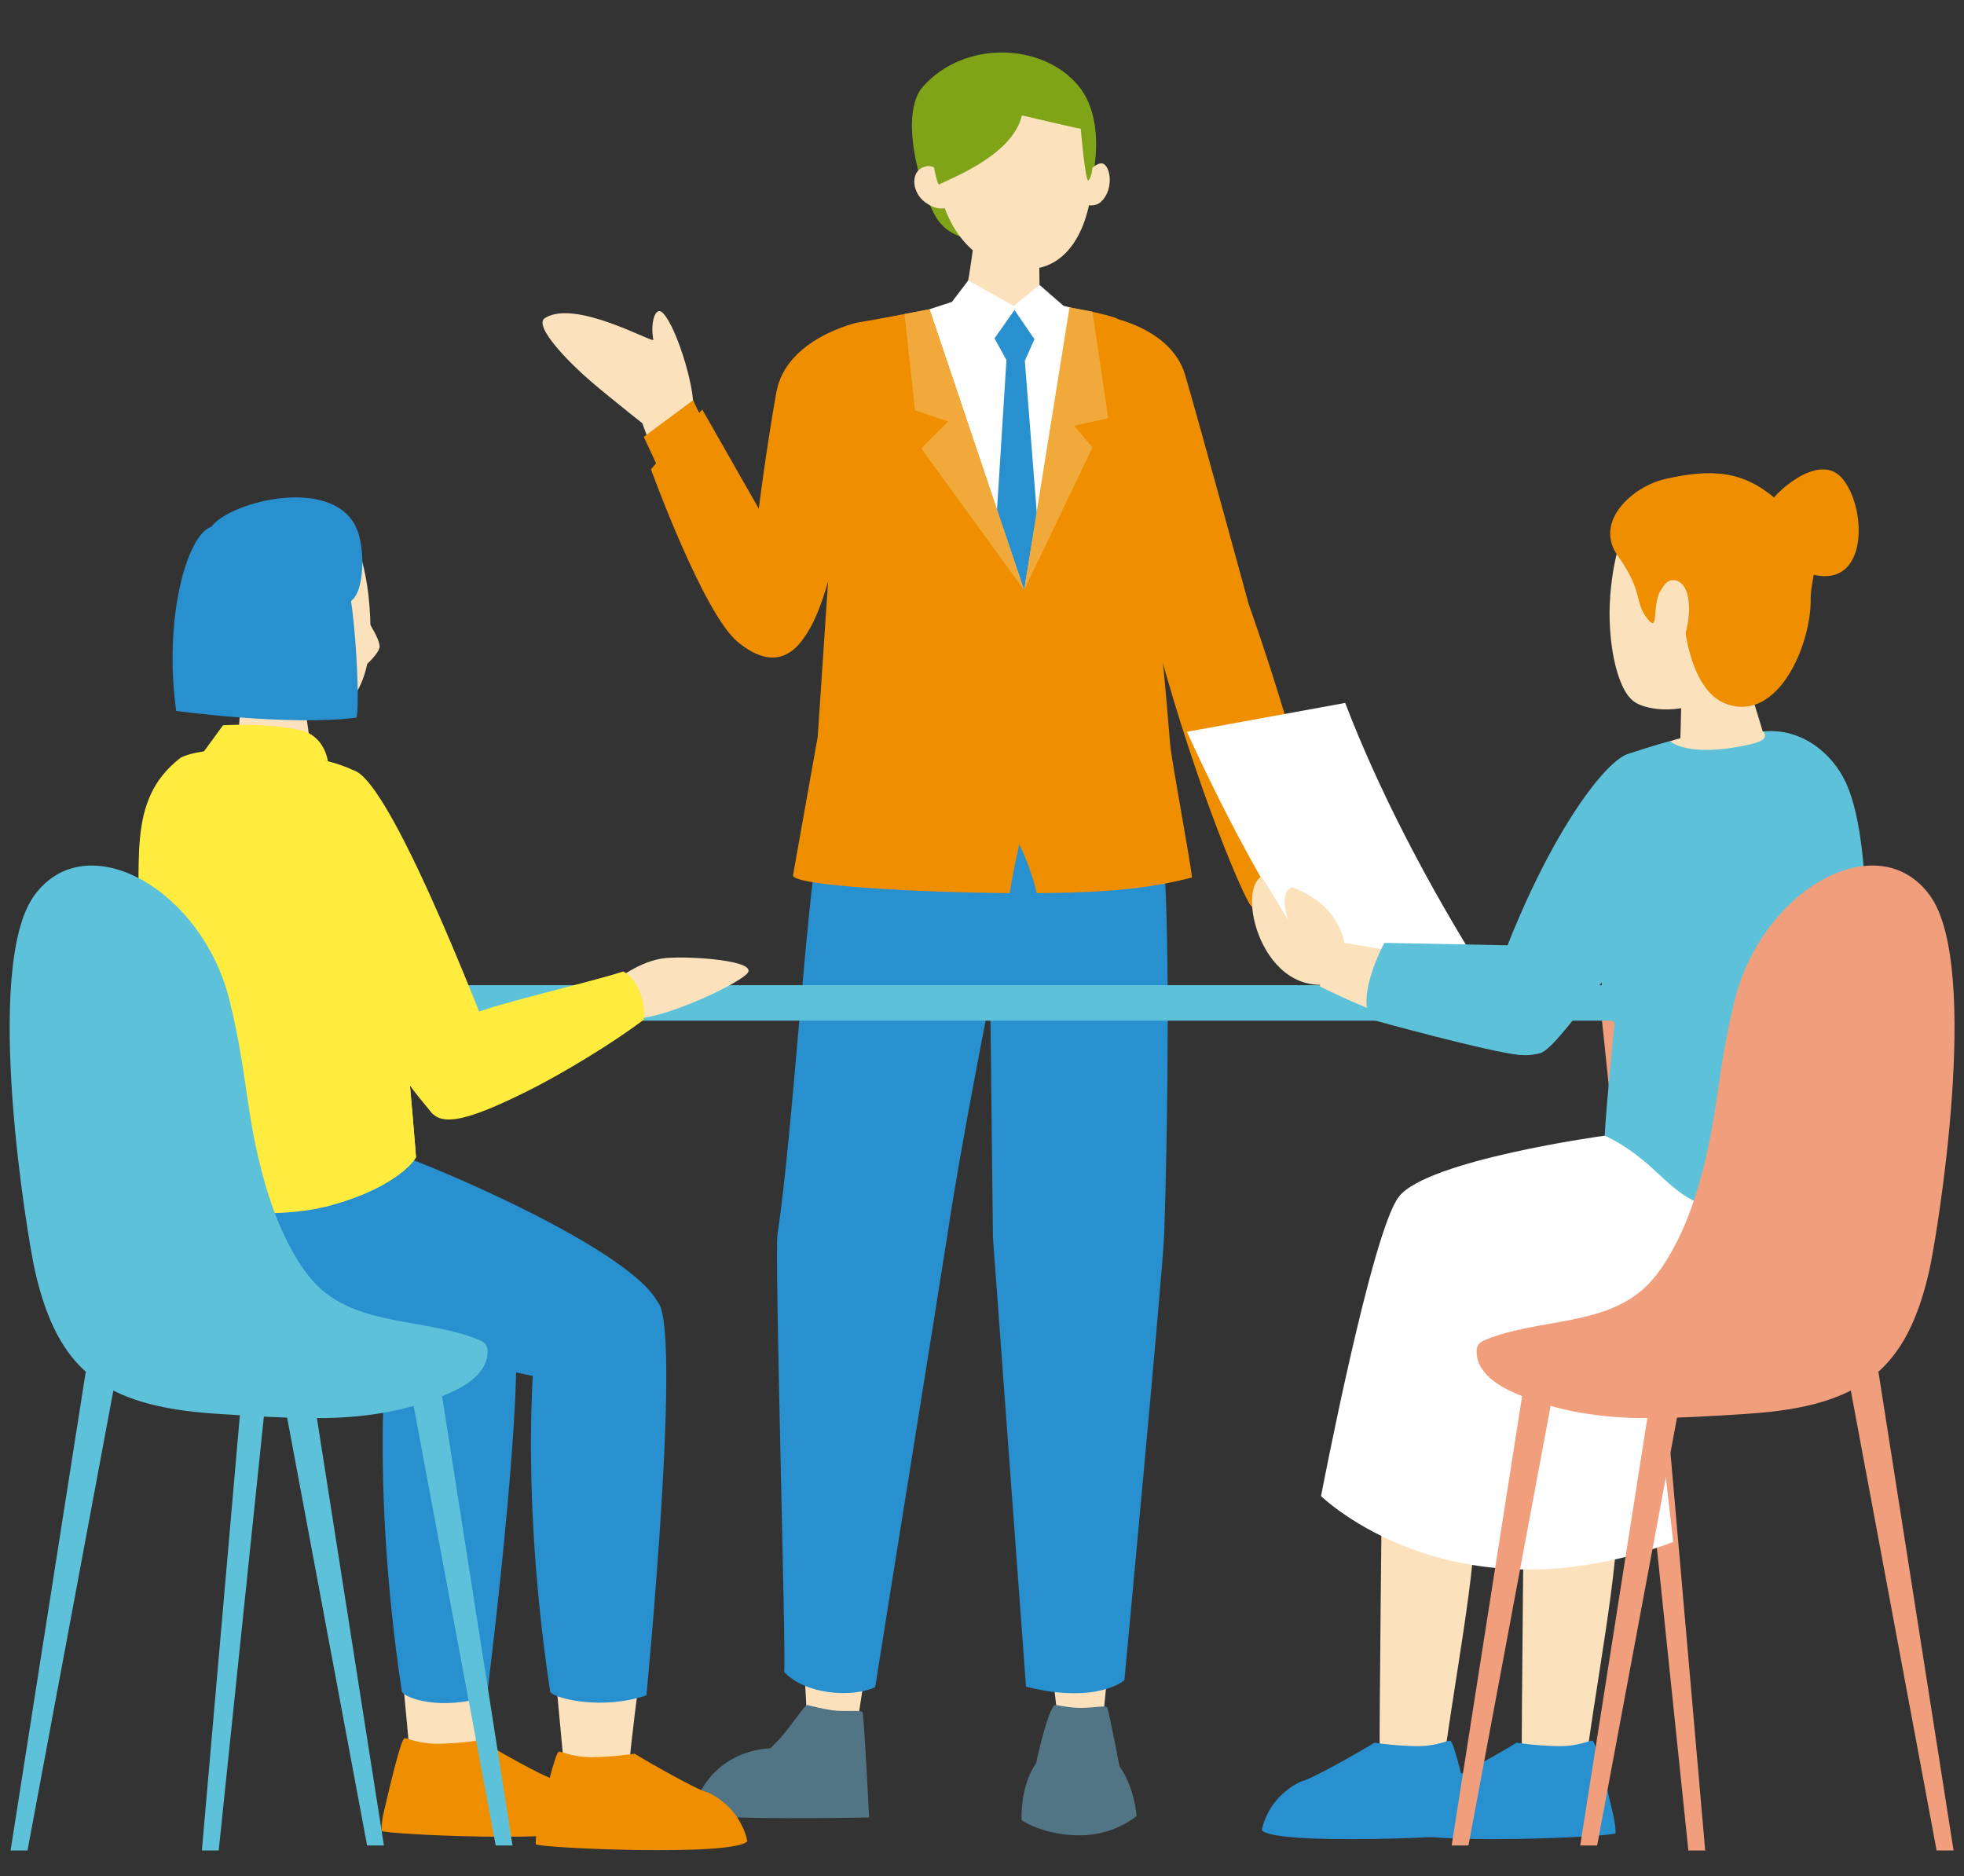
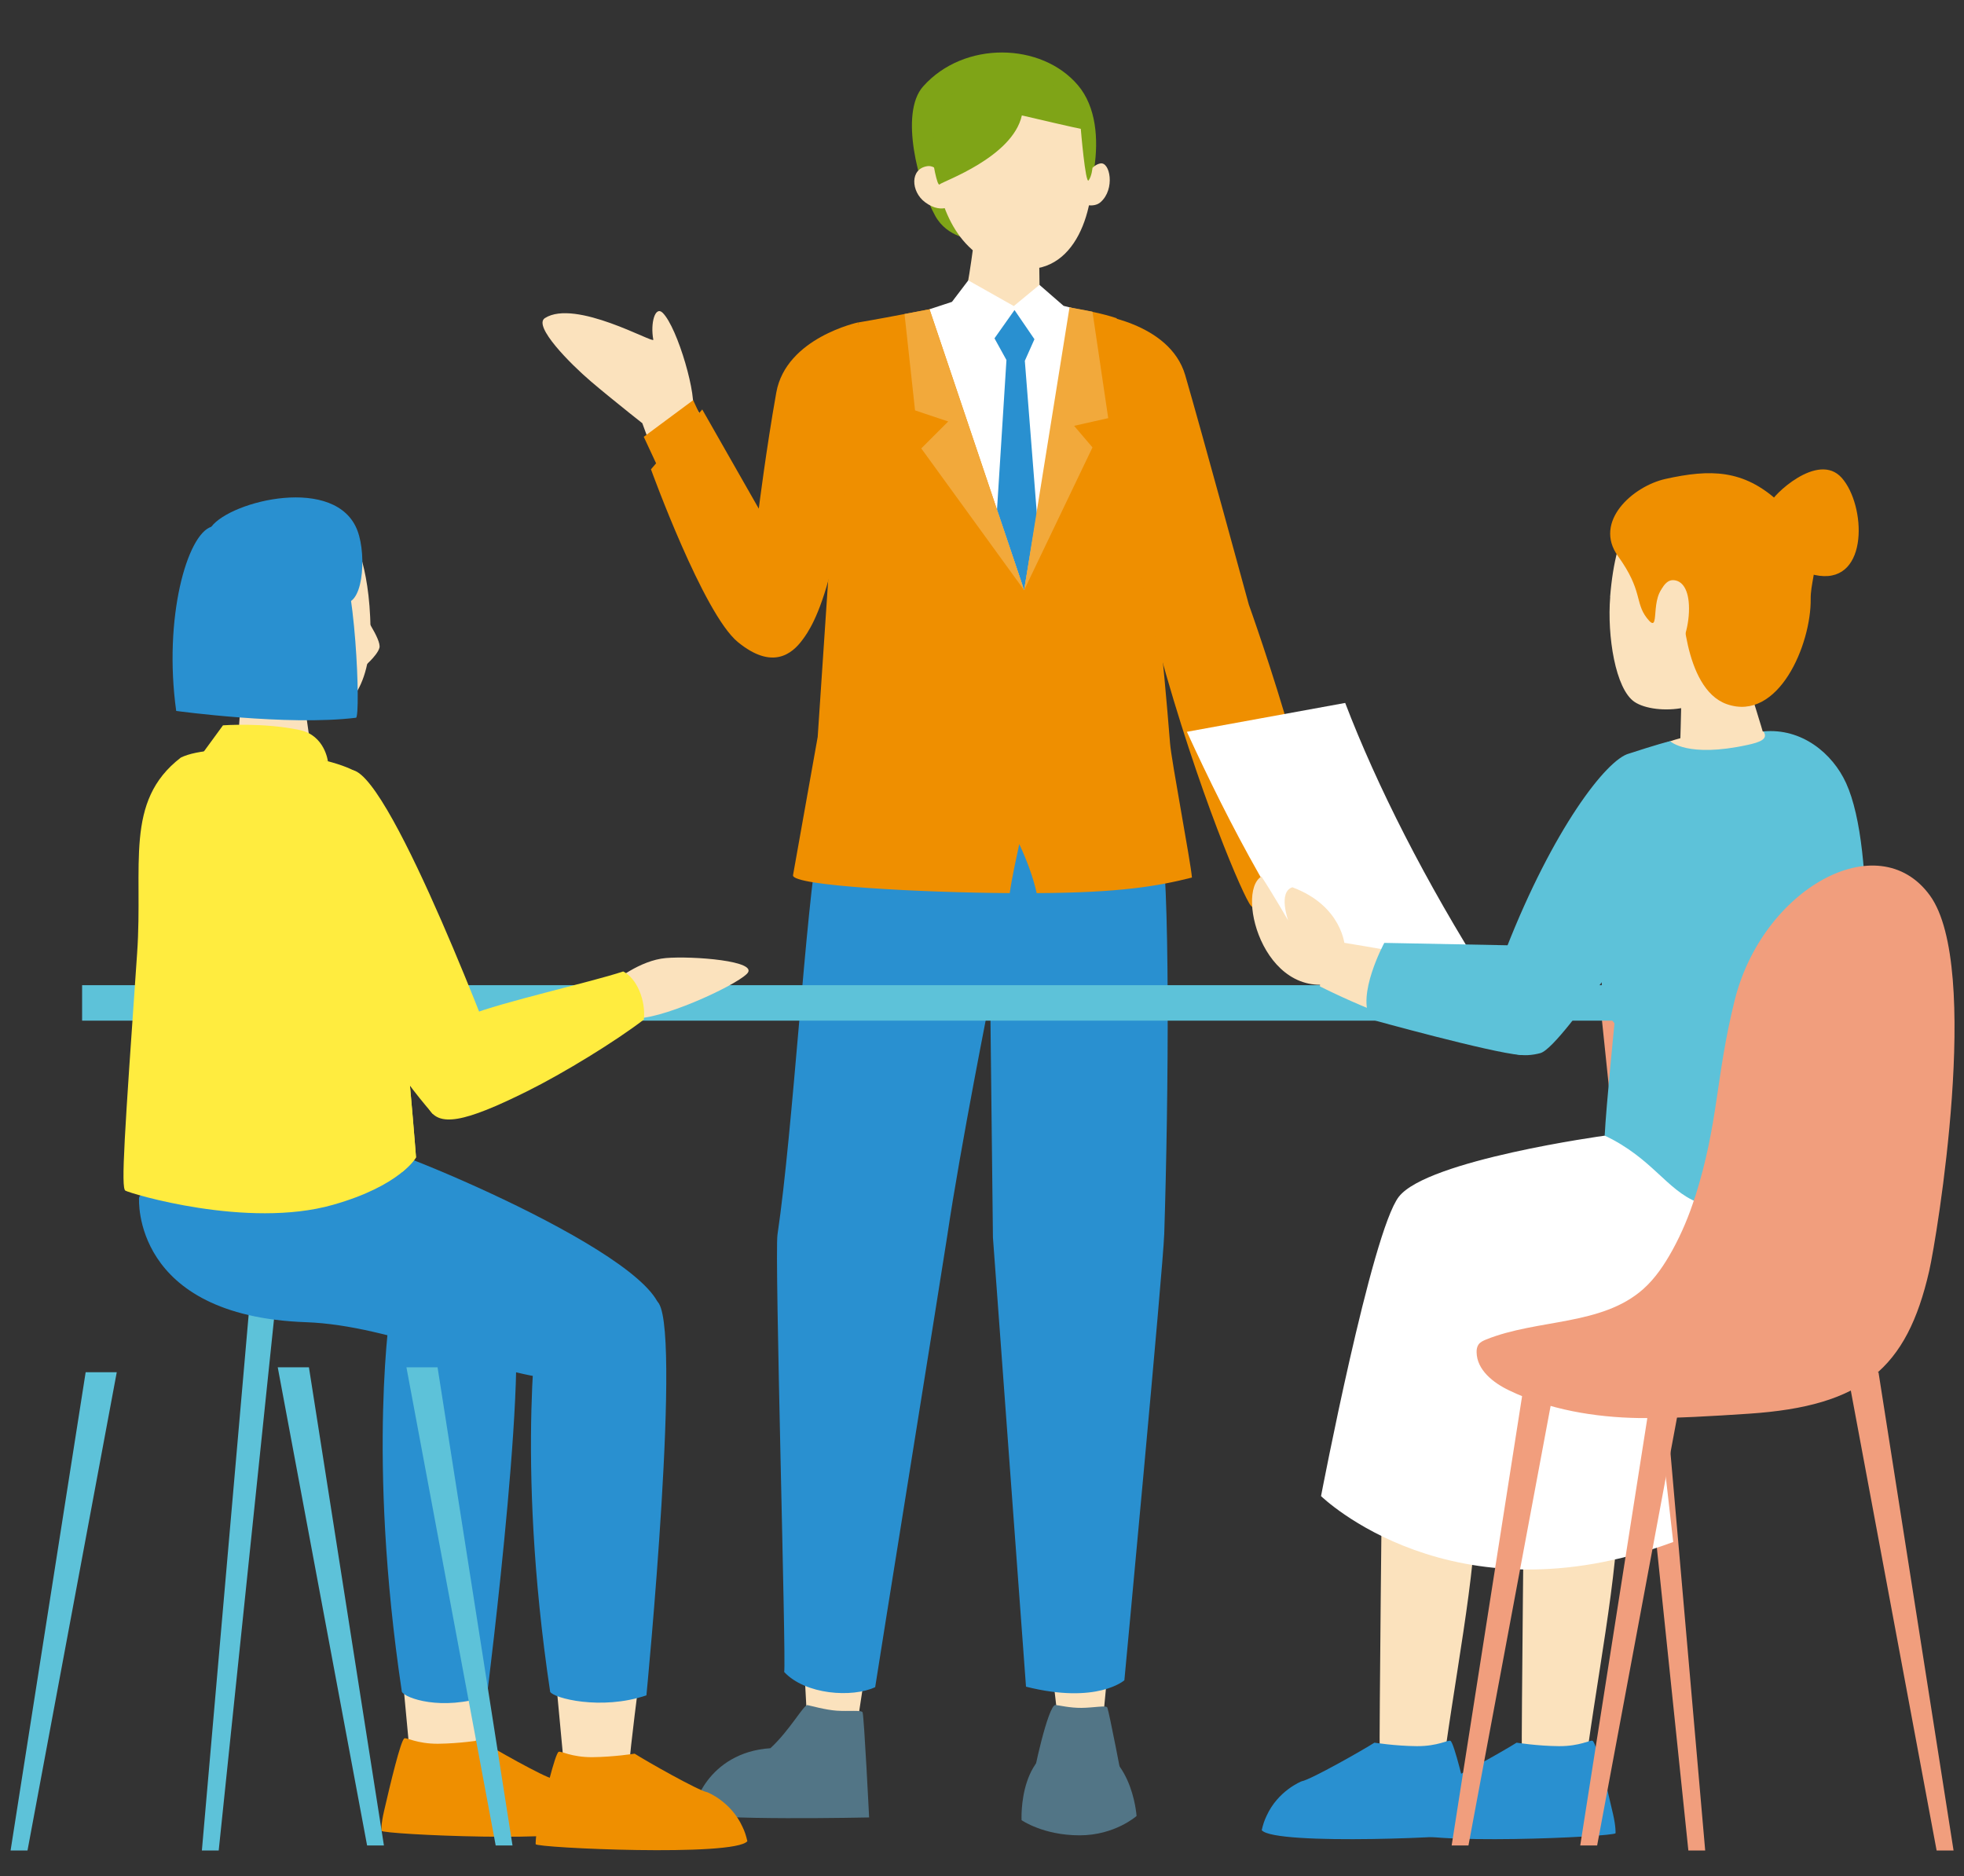
<svg xmlns="http://www.w3.org/2000/svg" width="67" height="64" viewBox="0 0 67 64" fill="none">
  <rect x="0" y="0" width="67" height="64" fill="#333333" stroke="none" />
  <g clip-path="url(#clip0_2021_10115)">
    <path d="M7.461 63.128H6.887L9.444 33.844H10.509L7.461 63.128Z" fill="#5DC2D9" />
    <path d="M57.597 63.128H58.171L55.614 33.844H54.549L57.597 63.128Z" fill="#F19E7D" />
    <path d="M33.166 8.166C33.166 8.166 32.32 8.11 31.908 7.37C31.331 6.332 30.678 3.861 31.491 2.949C32.883 1.383 35.53 1.44 36.774 2.909C38.018 4.379 37.103 7.311 36.496 7.941C34.781 9.722 33.162 8.166 33.162 8.166H33.166Z" fill="#7FA417" />
    <path d="M33.075 32.694L31.563 43.642L28.969 60.611L27.646 60.475C27.646 60.475 26.727 47.424 27.629 43.603C27.679 42.972 27.944 31.864 27.944 31.864C27.944 31.864 32.886 31.831 33.079 32.694H33.075Z" fill="#FBE2BD" />
    <path d="M39.795 31.844L39.139 42.879L37.543 59.54H36.194C36.194 59.54 34.611 47.022 35.212 43.145C35.212 42.514 34.611 31.416 34.611 31.416C34.611 31.416 39.537 30.998 39.792 31.844H39.795Z" fill="#FBE2BD" />
    <path d="M38.735 23.95C38.735 23.95 39.08 26.368 39.578 28.378C39.926 29.798 39.866 37.45 39.717 42.093C39.677 43.281 38.357 57.321 38.357 57.321C38.357 57.321 37.432 58.15 35.001 57.54L33.873 42.216L33.78 34.027C33.78 34.027 32.768 39.095 32.311 42.183C32.204 42.906 29.886 57.321 29.856 57.556C29.07 57.924 27.475 57.815 26.752 57.039C26.825 56.651 26.42 42.816 26.523 42.12C27.057 38.528 27.485 30.955 27.936 28.6C28.234 27.041 28.864 25.433 29.309 24.325L38.732 23.947L38.735 23.95Z" fill="#2990D0" />
    <path d="M35.445 8.407L35.468 10.168C35.468 10.168 35.495 10.427 35.597 10.517C35.68 10.586 36.868 11.094 36.868 11.094C36.868 11.094 35.843 12.026 34.695 12.095C33.478 12.168 32.135 11.366 32.052 11.071C32.022 10.964 32.808 10.61 32.917 10.142C33.123 9.253 33.322 7.429 33.322 7.429L35.441 8.407H35.445Z" fill="#FBE2BD" />
    <path d="M31.945 6.05C32.211 7.589 33.056 9.184 35.04 9.181C36.941 9.181 37.468 6.627 37.206 5.088C36.941 3.549 35.478 2.517 33.939 2.783C32.4 3.048 31.683 4.511 31.949 6.05H31.945Z" fill="#FBE2BD" />
    <path d="M32.591 6.912C32.565 6.885 32.177 5.592 31.64 5.668C31.032 5.754 31.076 6.537 31.553 6.895C32.187 7.373 32.591 6.912 32.591 6.912Z" fill="#FBE2BD" />
    <path d="M36.859 6.942C36.883 6.886 36.952 5.692 37.536 5.576C37.868 5.509 38.05 6.451 37.546 6.896C37.297 7.118 36.859 6.942 36.859 6.942Z" fill="#FBE2BD" />
    <path d="M27.053 29.858L27.895 25.138L28.519 15.807C28.519 15.807 28.986 11.953 29.292 10.998C30.237 10.842 32.771 10.345 32.771 10.345C32.983 10.796 34.101 11.346 34.705 11.668C35.245 10.935 35.59 10.375 35.59 10.375C35.59 10.375 37.153 10.537 38.091 10.855C38.513 12.405 38.592 13.552 38.924 16.71C39.345 19.015 39.69 22.551 39.916 25.363C39.962 25.954 40.625 29.43 40.662 29.937C39.498 30.232 38.204 30.455 35.365 30.468C35.255 29.96 35.03 29.343 34.771 28.796C34.678 29.231 34.516 29.964 34.446 30.468C31.448 30.448 27.03 30.223 27.053 29.861V29.858Z" fill="#EF8F00" />
    <path d="M22.263 14.716C22.263 14.716 20.87 13.622 20.154 13.008C19.461 12.418 18.174 11.121 18.588 10.852C19.627 10.186 22.313 11.738 22.287 11.589C22.18 11.015 22.353 10.425 22.605 10.67C23.119 11.174 23.816 13.602 23.613 14.066C23.381 14.6 22.267 14.716 22.267 14.716H22.263Z" fill="#FBE2BD" />
    <path d="M23.581 13.652C24.698 15.387 26.659 19.035 26.659 19.035C27.541 20.889 25.604 21.977 25.183 21.513C24.184 20.418 22.788 16.872 21.912 14.438C22.479 14.252 23.007 14.01 23.581 13.652Z" fill="#FBE2BD" />
    <path d="M23.931 14.265L23.646 13.652L21.961 14.902L22.638 16.355L23.931 14.265Z" fill="#EF8F00" />
    <path d="M23.955 13.97L22.207 16.01C22.207 16.01 23.991 20.939 25.172 21.904C26.353 22.872 27.026 22.298 27.368 21.837C27.713 21.38 28.983 19.625 29.288 10.995C29.288 10.995 26.817 11.515 26.482 13.393C26.141 15.306 25.885 17.353 25.885 17.353L23.955 13.966V13.97Z" fill="#EF8F00" />
    <path d="M44.778 30.744C43.706 31.831 43.066 31.314 42.672 30.896C42.443 30.651 40.884 27.062 39.524 22.1C38.566 18.604 37.793 14.239 37.285 10.707C37.285 10.707 39.899 10.969 40.433 12.8C40.977 14.667 42.602 20.624 42.602 20.624C42.602 20.624 45.846 29.656 44.775 30.744H44.778Z" fill="#EF8F00" />
    <path d="M23.715 61.845C23.569 61.705 24.126 59.782 26.282 59.639C26.956 59.015 27.423 58.143 27.549 58.169C27.669 58.193 28.16 58.332 28.544 58.359C28.962 58.388 29.397 58.329 29.427 58.418C29.48 58.591 29.649 62.001 29.649 62.001C29.649 62.001 24.136 62.117 23.715 61.848V61.845Z" fill="#527586" />
    <path d="M35.258 60.651C35.221 60.632 35.758 58.134 36.011 58.164C36.133 58.177 36.505 58.267 36.893 58.263C37.311 58.26 37.742 58.167 37.775 58.253C37.841 58.419 38.296 60.794 38.296 60.794C38.296 60.794 35.699 60.887 35.258 60.651Z" fill="#527586" />
    <path d="M34.85 62.094C34.85 62.094 34.714 59.49 36.704 59.49C38.614 59.49 38.773 61.951 38.773 61.951C38.773 61.951 38.034 62.611 36.83 62.611C35.589 62.611 34.85 62.094 34.85 62.094Z" fill="#527586" />
    <path d="M37.268 5.728C37.268 5.728 37.248 6 37.138 6.153C37.029 6.305 36.87 4.395 36.87 4.395C36.87 4.395 36.727 4.375 34.86 3.937C34.541 5.37 32.15 6.189 32.057 6.289C31.964 6.391 31.808 5.406 31.808 5.406C31.808 5.406 31.619 3.055 33.48 2.74C35.341 2.421 37.709 2.962 37.271 5.725L37.268 5.728Z" fill="#7FA417" />
    <path d="M36.552 10.501L36.283 10.434L35.46 9.718L34.585 10.441L33.032 9.565L32.475 10.298L31.709 10.55L34.936 20.133L36.552 10.501Z" fill="white" />
    <path d="M34.609 10.577L35.289 11.572L34.961 12.309L35.372 17.536L34.937 20.133L34.012 17.39L34.334 12.282L33.926 11.542L34.609 10.577Z" fill="#2990D0" />
    <path d="M37.269 10.633L37.806 14.265L36.642 14.527L37.269 15.263L34.937 20.133L31.428 15.297L32.347 14.378L31.216 14L30.857 10.713L31.71 10.55L34.937 20.133L36.486 10.484L37.269 10.633Z" fill="#F2A93B" />
    <path d="M40.49 24.965C41.963 28.169 43.708 31.512 46.139 34.654L50.733 33.4C48.633 30.09 46.971 26.806 45.89 23.98L40.49 24.965Z" fill="white" />
    <path d="M55.174 50.078C55.393 52.565 54.686 55.988 54.172 59.607C54.172 59.607 51.936 60.29 51.916 59.816C51.897 59.342 52.003 49.554 52.003 49.554L55.174 50.075V50.078Z" fill="#FBE2BD" />
    <path d="M55.113 62.538C55.087 62.664 48.33 62.976 47.893 62.435C47.932 62.253 47.985 62.094 48.058 61.944C48.45 61.085 49.239 60.773 49.256 60.767C49.561 60.714 51.355 59.696 51.737 59.45C51.737 59.45 52.447 59.563 53.183 59.569C53.903 59.573 54.254 59.347 54.331 59.387C54.453 59.453 54.812 60.949 55.027 61.885C55.127 62.319 55.113 62.535 55.113 62.535V62.538Z" fill="#2990D0" />
    <path d="M50.324 50.078C50.543 52.565 49.837 55.988 49.322 59.607C49.322 59.607 47.087 60.29 47.067 59.816C47.047 59.342 47.153 49.554 47.153 49.554L50.324 50.075V50.078Z" fill="#FBE2BD" />
    <path d="M50.264 62.538C50.237 62.664 43.481 62.976 43.043 62.435C43.083 62.253 43.136 62.094 43.209 61.944C43.6 61.085 44.39 60.773 44.406 60.767C44.711 60.714 46.506 59.696 46.887 59.45C46.887 59.45 47.597 59.563 48.333 59.569C49.053 59.573 49.405 59.347 49.481 59.387C49.604 59.453 49.962 60.949 50.178 61.885C50.277 62.319 50.264 62.535 50.264 62.535V62.538Z" fill="#2990D0" />
    <path d="M66.54 33.609H2.801V34.819H66.54V33.609Z" fill="#5DC2D9" />
    <path d="M8.094 25.621L8.236 23.615L10.372 23.887L10.634 25.731C10.634 25.731 9.553 26.338 8.097 25.621H8.094Z" fill="#FBE2BD" />
    <path d="M11.935 18.125C11.935 18.125 12.532 18.938 12.628 21.051C12.728 23.164 12.075 24.517 10.433 24.55C8.791 24.583 7.093 23.154 7.385 21.151C7.676 19.147 8.535 17.585 9.643 17.582C10.751 17.575 11.696 17.585 11.932 18.129L11.935 18.125Z" fill="#FBE2BD" />
    <path d="M6.791 19.825C6.791 19.825 6.539 18.863 7.209 17.97C7.879 17.078 11.484 16.193 12.197 18.11C12.525 18.995 12.373 20.786 11.656 20.541C9.617 21.045 7.106 20.325 7.106 20.325L6.791 19.821V19.825Z" fill="#2990D0" />
    <path d="M12.36 22.796C12.36 22.796 12.867 22.381 12.944 22.099C13.02 21.817 12.317 20.835 12.317 20.835C12.317 20.835 12.227 22.434 12.36 22.796Z" fill="#FBE2BD" />
    <path d="M11.875 18.58C11.858 19.13 11.802 20.726 11.692 21.094C11.56 21.541 11.54 20.337 11.109 20.351C10.678 20.364 10.498 21.903 10.923 22.636C10.923 22.636 10.412 23.545 9.818 23.817C9.225 24.089 8.243 24.016 7.981 23.714C7.726 23.422 6.485 21.379 6.79 19.827C8.369 20.016 10.15 18.749 11.875 18.583V18.58Z" fill="#2990D0" />
    <path d="M13.742 57.288L13.951 59.523C13.951 59.523 16.187 60.206 16.207 59.732C16.227 59.258 16.555 56.71 16.555 56.71L13.742 57.288Z" fill="#FBE2BD" />
    <path d="M13.01 62.456C13.037 62.581 19.793 62.893 20.231 62.353C20.191 62.17 20.138 62.011 20.065 61.862C19.674 61.003 18.884 60.691 18.868 60.684C18.563 60.631 16.768 59.613 16.387 59.367C16.387 59.367 15.677 59.48 14.941 59.487C14.221 59.49 13.869 59.265 13.793 59.304C13.67 59.371 13.312 60.867 13.097 61.802C12.997 62.237 13.01 62.452 13.01 62.452V62.456Z" fill="#EF8F00" />
    <path d="M13.334 44.549C13.334 44.549 12.502 49.657 13.709 57.713C13.812 57.929 15.066 58.38 16.611 57.859C16.611 57.859 18.247 44.91 17.341 44.386C16.436 43.862 13.334 44.549 13.334 44.549Z" fill="#2990D0" />
    <path d="M19.006 57.746L19.215 59.981C19.215 59.981 21.45 60.664 21.47 60.19C21.49 59.716 21.819 57.169 21.819 57.169L19.006 57.746Z" fill="#FBE2BD" />
    <path d="M18.274 62.913C18.301 63.04 25.057 63.351 25.495 62.811C25.455 62.628 25.402 62.469 25.329 62.32C24.938 61.461 24.148 61.149 24.131 61.142C23.826 61.089 22.032 60.071 21.651 59.825C21.651 59.825 20.941 59.938 20.204 59.945C19.485 59.948 19.133 59.723 19.057 59.763C18.934 59.829 18.576 61.325 18.36 62.26C18.261 62.695 18.274 62.91 18.274 62.91V62.913Z" fill="#EF8F00" />
    <path d="M18.393 44.549C18.393 44.549 17.561 49.657 18.768 57.713C18.871 57.929 20.503 58.36 22.052 57.836C22.052 57.836 23.309 44.907 22.4 44.386C21.491 43.862 18.393 44.549 18.393 44.549Z" fill="#2990D0" />
    <path d="M4.744 40.87C4.744 40.87 4.475 44.893 10.439 45.106C13.421 45.212 16.758 46.89 19.003 47.053C21.249 47.215 22.399 45.862 22.542 44.893C22.824 42.956 12.698 38.83 12.174 38.953C11.65 39.076 4.711 40.343 4.744 40.87Z" fill="#2990D0" />
    <path d="M11.186 25.971C11.186 25.971 11.083 25.089 10.231 24.906C8.99 24.641 7.607 24.744 7.607 24.744L6.924 25.679L11.189 25.968L11.186 25.971Z" fill="#FFEC3F" />
    <path d="M6.164 25.848C4.227 27.341 4.887 29.51 4.678 32.515C4.247 38.708 4.121 40.525 4.277 40.618C4.433 40.711 8.44 41.932 11.358 41.102C13.674 40.446 14.191 39.484 14.191 39.484C14.191 39.484 13.266 26.903 12.062 26.283C10.858 25.663 7.285 25.284 6.161 25.848H6.164Z" fill="#FFEC3F" />
    <path d="M13.717 39.984C14.076 39.692 14.192 39.48 14.192 39.48C14.192 39.48 13.588 31.261 12.719 27.781C9.435 31.214 10.334 37.025 13.714 39.984H13.717Z" fill="#FFEC3F" />
-     <path d="M9.187 40.843C9.383 41.46 9.632 42.064 9.957 42.654C10.225 43.138 10.537 43.609 10.952 43.978C12.371 45.235 14.55 44.989 16.308 45.696C16.405 45.736 16.507 45.782 16.567 45.865C16.62 45.941 16.637 46.037 16.634 46.13C16.627 46.731 16.07 47.172 15.529 47.43C14.162 48.09 12.604 48.352 11.088 48.376C9.887 48.392 8.537 48.306 7.34 48.227C3.469 47.968 1.956 46.691 1.194 43.357C0.938 42.236 -0.601 32.986 1.17 30.548C2.942 28.11 6.892 30.335 7.831 34.127C8.491 36.787 8.368 38.263 9.184 40.846L9.187 40.843Z" fill="#5DC2D9" />
    <path d="M17.055 36.342C17.055 36.342 13.41 26.574 12.046 26.276C10.793 26 9.688 32.163 14.773 38.01L17.052 36.342H17.055Z" fill="#FFEC3F" />
    <path d="M51.729 33.652C50.675 32.929 46.95 32.339 45.583 32.12C45.364 32.69 45.043 32.985 45.029 33.652C48.824 35.539 51.968 35.964 52.336 35.649C52.731 35.31 53.245 34.694 51.726 33.652H51.729Z" fill="#FBE2BD" />
    <path d="M53.049 32.279L47.224 32.166C47.224 32.166 46.249 33.97 46.767 34.776C46.767 34.776 50.83 35.904 51.861 35.99C52.893 36.077 53.049 32.279 53.049 32.279Z" fill="#5DC2D9" />
    <path d="M45.876 32.272C45.876 32.272 45.8 30.906 44.088 30.269C43.594 30.428 43.945 31.403 43.945 31.403C43.945 31.403 43.468 30.568 43.033 29.901C42.115 30.455 43.189 34.448 45.879 33.43V32.272H45.876Z" fill="#FBE2BD" />
    <path d="M63.372 38.269C62.44 37.128 62.271 37.569 62.271 37.569L59.196 39.094C58.825 38.663 57.024 39.221 55.448 38.988C55.292 38.922 56.135 38.461 55.853 38.418L54.738 38.743C54.738 38.743 48.695 39.569 47.72 40.826C46.791 42.02 45.066 51.038 45.066 51.038C45.066 51.038 49.531 55.407 57.08 52.604L56.42 46.809C58.964 46.909 60.025 46.01 60.025 46.01C60.025 46.01 61.939 46.421 63.196 44.939C64.967 42.852 63.372 38.275 63.372 38.275V38.269Z" fill="white" />
    <path d="M57.361 23.814L57.351 24.146L57.335 24.799L57.295 26.229C57.295 26.229 60.615 27.775 60.589 26.663C60.277 25.227 59.431 22.736 59.431 22.736L57.361 23.814Z" fill="#FBE2BD" />
    <path d="M60.779 25.028C60.779 25.028 58.852 24.673 56.974 25.287C55.097 25.897 57.846 29.748 57.846 29.748H61.27C61.27 29.748 62.52 29.048 62.52 28.948C62.52 28.849 61.585 25.363 60.779 25.031V25.028Z" fill="#FBE2BD" />
    <path d="M54.93 20.372C54.824 21.689 55.106 23.503 55.759 23.944C56.111 24.183 56.824 24.272 57.447 24.14C58.98 23.811 60.585 22.713 60.864 20.969C61.133 19.281 60.934 18.325 60.27 17.552C59.454 16.601 58.27 16.683 57.447 16.707C55.882 16.756 55.122 17.937 54.927 20.369L54.93 20.372Z" fill="#FBE2BD" />
    <path d="M57.385 20.411C57.385 20.411 57.402 23.486 58.904 24.02C60.666 24.643 61.79 21.987 61.77 20.428C61.757 19.486 62.566 18.415 60.672 17.108C59.472 16.01 58.344 16 56.818 16.338C55.7 16.587 54.347 17.794 55.196 18.972C56.045 20.149 55.767 20.55 56.181 21.084C56.689 21.738 56.224 20.315 56.855 19.944C57.485 19.575 57.389 20.411 57.389 20.411H57.385Z" fill="#EF8F00" />
    <path d="M56.498 20.995C56.498 20.328 56.75 19.791 57.065 19.791C57.38 19.791 57.619 20.099 57.619 20.763C57.619 21.426 57.377 22.199 57.065 22.199C56.753 22.199 56.498 21.658 56.498 20.995Z" fill="#FBE2BD" />
    <path d="M63.122 36.071L62.803 38.346C62.803 38.346 62.817 39.394 60.346 39.822C57.875 40.246 56.717 39.765 55.589 39.105C55.589 39.105 55.318 38.14 55.444 36.273C55.583 34.183 63.125 36.074 63.125 36.074L63.122 36.071Z" fill="#FBE2BD" />
    <path d="M62.977 26.713C62.516 25.702 61.465 24.829 60.158 24.952C60.337 25.214 60.032 25.323 59.614 25.413C57.561 25.861 56.977 25.287 56.977 25.284C56.609 25.37 55.677 25.672 55.571 25.708C54.804 25.907 52.98 28.285 51.385 32.358C50.081 35.685 51.441 36.223 52.546 35.927C52.96 35.815 54.085 34.236 54.642 33.509C54.629 34.441 55.077 34.909 55.077 34.909C55.077 34.909 54.794 37.718 54.742 38.74C56.36 39.506 56.848 40.591 57.902 41.012C59.634 41.705 61.335 41.453 62.307 40.641C62.864 40.173 63.415 38.969 63.382 37.984C63.641 35.042 64.035 29.028 62.977 26.713Z" fill="#5DC2D9" />
    <path d="M0.938 63.129H0.361L2.922 46.813H3.983L0.938 63.129Z" fill="#5DC2D9" />
    <path d="M16.91 62.957H17.484L14.927 46.645H13.865L16.91 62.957Z" fill="#5DC2D9" />
    <path d="M12.523 62.957H13.097L10.539 46.645H9.475L12.523 62.957Z" fill="#5DC2D9" />
    <path d="M20.947 33.489C20.947 33.489 21.819 32.759 22.718 32.683C23.617 32.607 25.925 32.779 25.481 33.22C25.037 33.665 22.4 34.855 21.604 34.726C20.808 34.6 20.947 33.486 20.947 33.486V33.489Z" fill="#FBE2BD" />
    <path d="M21.257 33.142C20.163 33.506 17.098 34.19 16.03 34.624C14.7 35.161 13.801 36.037 14.6 37.762C14.932 38.482 15.844 38.289 17.977 37.231C19.227 36.611 20.995 35.526 21.964 34.783C22.037 34.13 21.721 33.364 21.254 33.138L21.257 33.142Z" fill="#FFEC3F" />
    <path d="M7.208 17.971C6.385 18.233 5.57 21.075 6.011 24.253C6.011 24.253 9.808 24.773 12.147 24.485C12.306 24.405 12.147 19.556 11.463 18.551C10.78 17.546 7.208 17.974 7.208 17.974V17.971Z" fill="#2990D0" />
    <path d="M57.82 40.843C57.624 41.46 57.375 42.064 57.05 42.654C56.782 43.138 56.47 43.609 56.055 43.978C54.636 45.235 52.456 44.989 50.699 45.696C50.602 45.736 50.499 45.782 50.44 45.865C50.387 45.941 50.37 46.037 50.373 46.13C50.38 46.731 50.937 47.172 51.478 47.43C52.844 48.09 54.403 48.352 55.919 48.376C57.12 48.392 58.47 48.306 59.667 48.227C63.538 47.968 65.05 46.691 65.813 43.357C66.069 42.236 67.608 32.986 65.837 30.548C64.065 28.11 60.115 30.335 59.176 34.127C58.516 36.787 58.639 38.263 57.823 40.846L57.82 40.843Z" fill="#F19E7D" />
    <path d="M66.066 63.129H66.644L64.083 46.813H63.022L66.066 63.129Z" fill="#F19E7D" />
    <path d="M50.095 62.957H49.522L52.079 46.645H53.144L50.095 62.957Z" fill="#F19E7D" />
    <path d="M54.485 62.957H53.908L56.469 46.645H57.53L54.485 62.957Z" fill="#F19E7D" />
    <path d="M60.424 17.124C60.424 16.958 62.01 15.373 62.832 16.305C63.651 17.233 63.761 19.86 62.066 19.642C60.371 19.423 60.424 17.124 60.424 17.124Z" fill="#EF8F00" />
  </g>
  <defs>
    <clipPath id="clip0_2021_10115">
      <rect width="67" height="62.533" fill="white" transform="translate(0 0.834)" />
    </clipPath>
  </defs>
</svg>